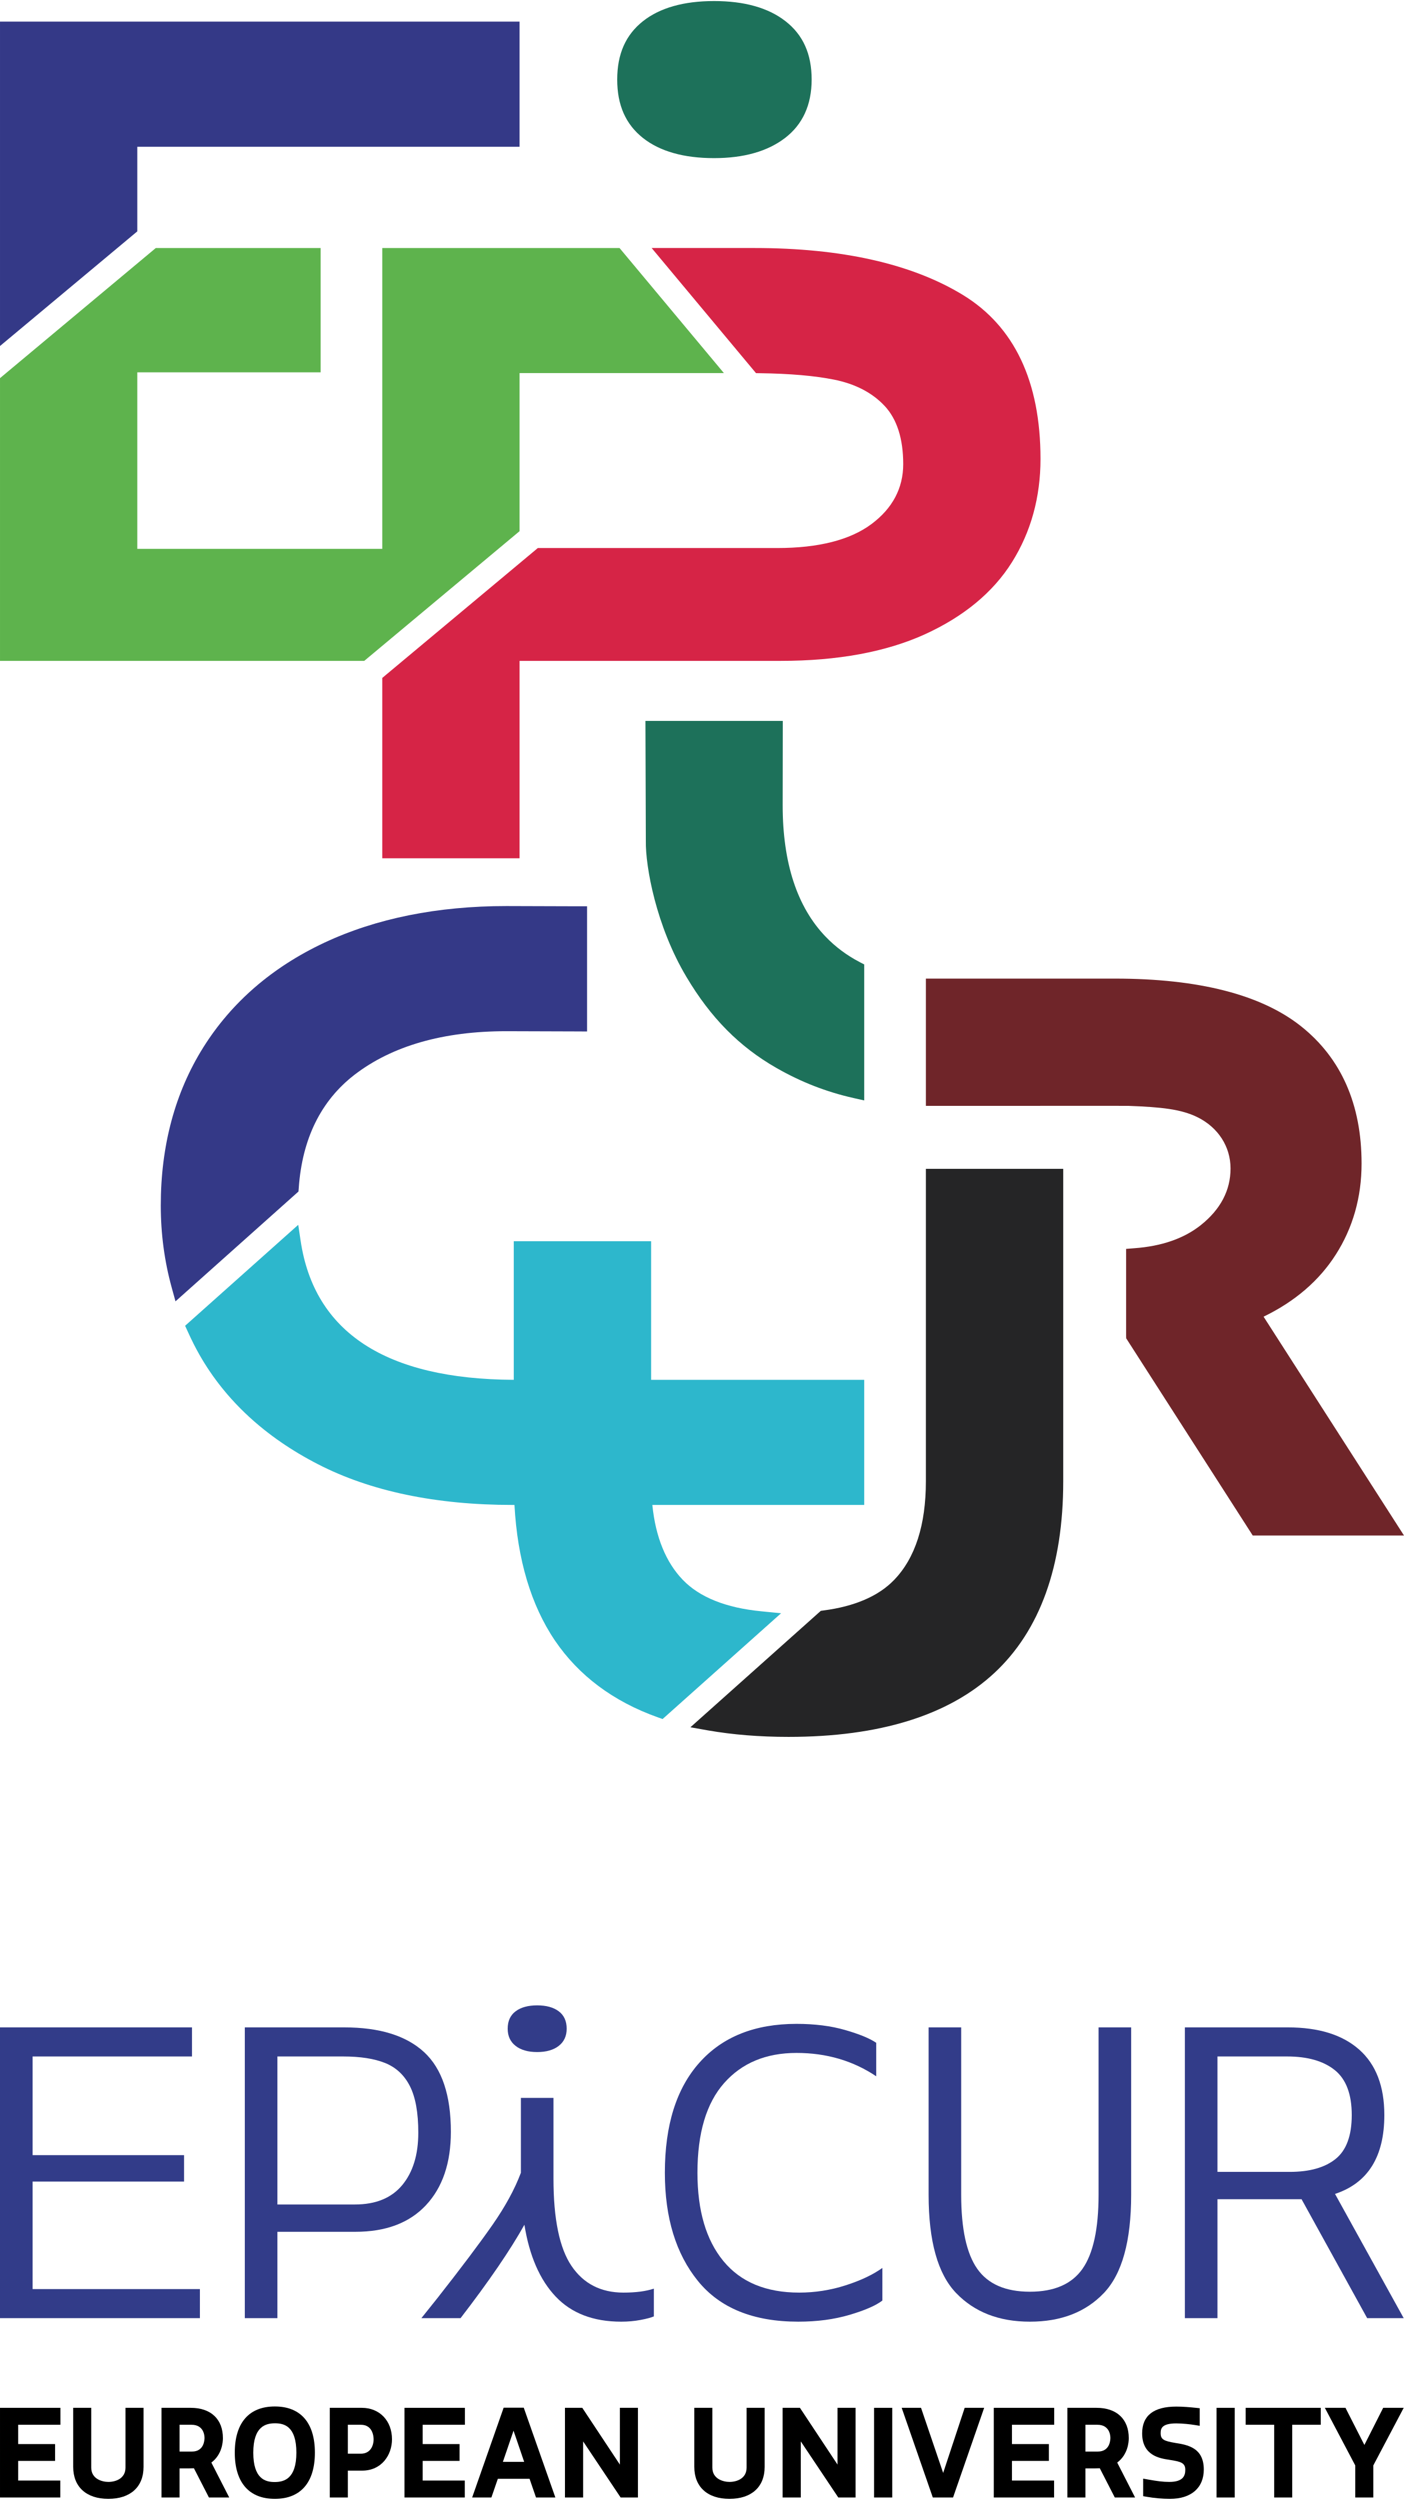
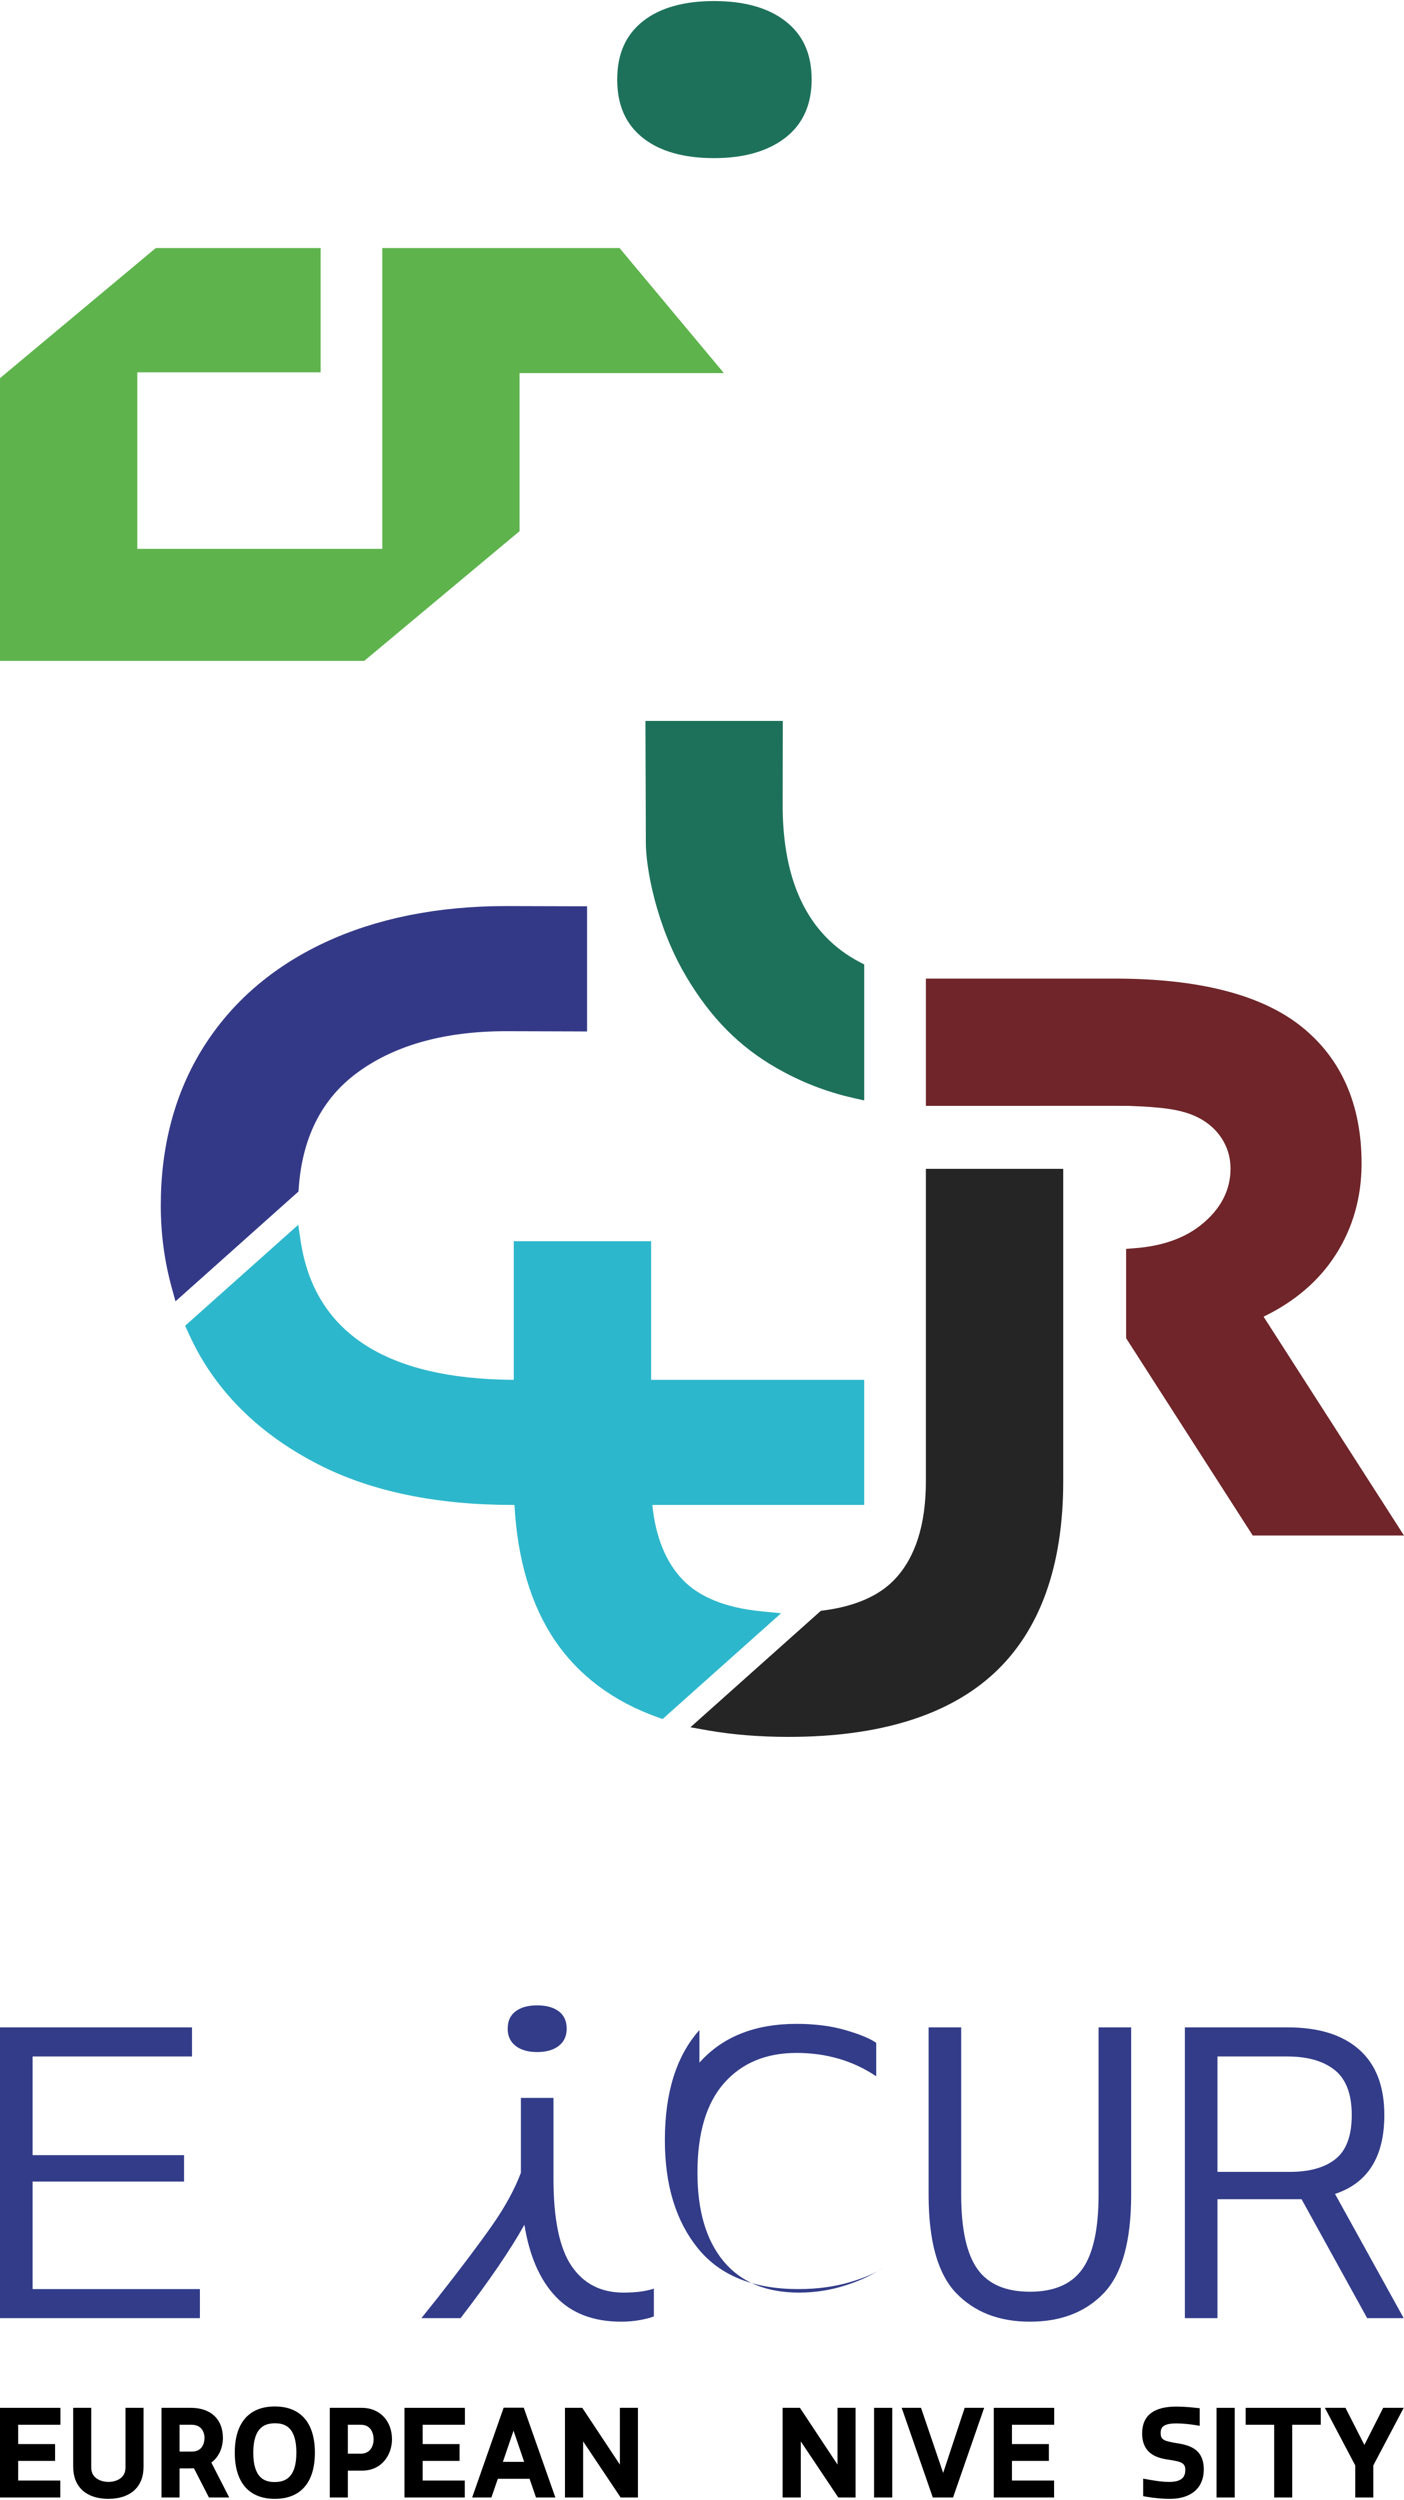
<svg xmlns="http://www.w3.org/2000/svg" xml:space="preserve" width="127px" height="226px" version="1.1" style="shape-rendering:geometricPrecision; text-rendering:geometricPrecision; image-rendering:optimizeQuality; fill-rule:evenodd; clip-rule:evenodd" viewBox="0 0 352.588 626.915">
  <defs>
    <style type="text/css">
   
    .fil3 {fill:#D62446;fill-rule:nonzero}
    .fil0 {fill:black;fill-rule:nonzero}
    .fil2 {fill:#6F2529;fill-rule:nonzero}
    .fil5 {fill:#5EB34D;fill-rule:nonzero}
    .fil4 {fill:#2DB7CC;fill-rule:nonzero}
    .fil6 {fill:#252526;fill-rule:nonzero}
    .fil7 {fill:#1D715A;fill-rule:nonzero}
    .fil1 {fill:#323C89;fill-rule:nonzero}
    .fil8 {fill:#343987;fill-rule:nonzero}
   
  </style>
  </defs>
  <g id="Warstwa_x0020_1">
    <g id="_1503477767888">
      <polygon class="fil0" points="1.017,604.068 0.001,604.068 0.001,605.084 0.001,625.558 0.001,626.573 1.017,626.573 14.126,626.573 15.142,626.573 15.142,625.558 15.142,623.339 15.142,622.323 14.126,622.323 4.565,622.323 4.565,617.389 12.818,617.389 13.834,617.389 13.834,616.374 13.834,614.184 13.834,613.168 12.818,613.168 4.565,613.168 4.565,608.318 14.156,608.318 15.172,608.318 15.172,607.302 15.172,605.084 15.172,604.068 14.156,604.068 " />
      <path class="fil0" d="M32.531 604.068l-1.016 0 0 1.016 0 13.99c0,2.651 -2.318,3.591 -4.303,3.591 -1.597,0 -4.301,-0.757 -4.301,-3.591l0 -13.99 0 -1.016 -1.016 0 -2.502 0 -1.015 0 0 1.016 0 13.791c0,5.034 3.302,8.04 8.834,8.04 5.533,0 8.836,-2.996 8.836,-8.011l0 -13.82 0 -1.016 -1.016 0 -2.501 0z" />
      <path class="fil0" d="M51.362 611.624c0,0.571 -0.151,3.42 -3.134,3.42l-3.137 0 0 -6.726 2.994 0c3.119,0 3.277,2.754 3.277,3.306zm1.715 6.183c2.68,-1.998 2.905,-5.142 2.905,-6.126 0,-4.767 -3.026,-7.613 -8.095,-7.613l-6.315 0 -1.015 0 0 1.016 0 20.474 0 1.015 1.015 0 2.503 0 1.016 0 0 -1.015 0 -6.294 2.51 0c0.424,0 0.801,-0.012 1.1,-0.026l3.485 6.783 0.284 0.552 0.619 0 2.815 0 1.661 0 -0.757 -1.479 -3.731 -7.287z" />
      <path class="fil0" d="M74.431 615.321c0,6.607 -3.12,7.372 -5.468,7.372 -2.298,0 -5.354,-0.765 -5.354,-7.372 0,-6.608 3.12,-7.372 5.468,-7.372 2.299,0 5.354,0.764 5.354,7.372zm-5.411 -11.594c-6.486,0 -10.059,4.118 -10.059,11.594 0,7.475 3.573,11.594 10.059,11.594 6.487,0 10.059,-4.119 10.059,-11.594 0,-7.476 -3.572,-11.594 -10.059,-11.594z" />
      <path class="fil0" d="M87.355 608.318l3.248 0c3.066,0 3.222,3.038 3.222,3.647 0,1.67 -0.843,3.62 -3.222,3.62l-3.248 0 0 -7.267zm3.505 -4.25l-7.024 0 -1.015 0 0 1.016 0 20.474 0 1.015 1.015 0 2.503 0 1.016 0 0 -1.015 0 -5.725 3.59 0c4.923,0 7.498,-3.958 7.498,-7.868 0,-4.65 -3.118,-7.897 -7.583,-7.897z" />
      <polygon class="fil0" points="102.599,604.068 101.583,604.068 101.583,605.084 101.583,625.558 101.583,626.573 102.599,626.573 115.706,626.573 116.722,626.573 116.722,625.558 116.722,623.339 116.722,622.323 115.706,622.323 106.145,622.323 106.145,617.389 114.399,617.389 115.415,617.389 115.415,616.374 115.415,614.184 115.415,613.168 114.399,613.168 106.145,613.168 106.145,608.318 115.735,608.318 116.751,608.318 116.751,607.302 116.751,605.084 116.751,604.068 115.735,604.068 " />
      <path class="fil0" d="M131.637 617.633l-5.348 0 2.675 -7.829 2.673 7.829zm0.133 -12.916l-0.239 -0.678 -0.719 0 -3.611 0 -0.72 0 -0.238 0.679 -7.195 20.503 -0.474 1.352 1.433 0 2.672 0 0.725 0 0.236 -0.684 1.384 -4.009 7.965 0 1.384 4.009 0.235 0.684 0.725 0 2.702 0 1.434 0 -0.476 -1.353 -7.223 -20.503z" />
      <polygon class="fil0" points="156.687,604.068 155.671,604.068 155.671,605.084 155.671,618.318 146.53,604.522 146.228,604.068 145.683,604.068 142.895,604.068 141.879,604.068 141.879,605.084 141.879,625.558 141.879,626.573 142.895,626.573 145.426,626.573 146.442,626.573 146.442,625.558 146.442,612.494 155.558,626.122 155.86,626.573 156.402,626.573 159.189,626.573 160.205,626.573 160.205,625.558 160.205,605.084 160.205,604.068 159.189,604.068 " />
-       <path class="fil0" d="M188.511 604.068l-1.016 0 0 1.016 0 13.99c0,2.651 -2.317,3.591 -4.3,3.591 -1.599,0 -4.303,-0.757 -4.303,-3.591l0 -13.99 0 -1.016 -1.016 0 -2.503 0 -1.016 0 0 1.016 0 13.791c0,5.034 3.304,8.04 8.838,8.04 5.531,0 8.834,-2.996 8.834,-8.011l0 -13.82 0 -1.016 -1.016 0 -2.502 0z" />
      <polygon class="fil0" points="211.346,604.068 210.33,604.068 210.33,605.084 210.33,618.318 201.19,604.522 200.888,604.068 200.343,604.068 197.555,604.068 196.539,604.068 196.539,605.084 196.539,625.558 196.539,626.573 197.555,626.573 200.086,626.573 201.102,626.573 201.102,625.558 201.102,612.494 210.218,626.122 210.52,626.573 211.062,626.573 213.848,626.573 214.864,626.573 214.864,625.558 214.864,605.084 214.864,604.068 213.848,604.068 " />
      <polygon class="fil0" points="220.523,604.068 219.507,604.068 219.507,605.084 219.507,625.558 219.507,626.573 220.523,626.573 223.054,626.573 224.07,626.573 224.07,625.558 224.07,605.084 224.07,604.068 223.054,604.068 " />
      <polygon class="fil0" points="242.997,604.068 242.263,604.068 242.032,604.764 236.858,620.41 231.533,604.757 231.298,604.068 230.572,604.068 227.869,604.068 226.441,604.068 226.91,605.418 234.019,625.89 234.256,626.573 234.978,626.573 238.617,626.573 239.341,626.573 239.578,625.89 246.686,605.418 247.155,604.068 245.727,604.068 " />
      <polygon class="fil0" points="250.587,604.068 249.571,604.068 249.571,605.084 249.571,625.558 249.571,626.573 250.587,626.573 263.697,626.573 264.712,626.573 264.712,625.558 264.712,623.339 264.712,622.323 263.697,622.323 254.134,622.323 254.134,617.389 262.388,617.389 263.404,617.389 263.404,616.374 263.404,614.184 263.404,613.168 262.388,613.168 254.134,613.168 254.134,608.318 263.725,608.318 264.741,608.318 264.741,607.302 264.741,605.084 264.741,604.068 263.725,604.068 " />
-       <path class="fil0" d="M278.853 611.624c0,0.571 -0.151,3.42 -3.137,3.42l-3.135 0 0 -6.726 2.994 0c3.12,0 3.278,2.754 3.278,3.306zm1.712 6.183c2.682,-1.998 2.906,-5.142 2.906,-6.126 0,-4.767 -3.027,-7.613 -8.097,-7.613l-6.31 0 -1.016 0 0 1.016 0 20.474 0 1.015 1.016 0 2.501 0 1.016 0 0 -1.015 0 -6.294 2.51 0c0.424,0 0.801,-0.012 1.101,-0.026l3.484 6.783 0.283 0.552 0.62 0 2.816 0 1.661 0 -0.758 -1.479 -3.733 -7.287z" />
      <path class="fil0" d="M295.116 612.873c-2.825,-0.478 -3.64,-0.856 -3.64,-2.443 0,-1.188 0.304,-2.453 3.932,-2.453 1.595,0 3.474,0.214 4.7,0.413l1.179 0.193 0 -1.195 0 -2.304 0 -0.915 -0.91 -0.095c-1.577,-0.165 -3.27,-0.318 -4.969,-0.318 -5.693,0 -8.58,2.264 -8.58,6.731 0,5.603 4.522,6.28 6.696,6.605l0.176 0.028c2.876,0.447 3.963,0.778 3.963,2.493 0,1.421 -0.456,3.052 -4.018,3.052 -1.656,0 -3.163,-0.215 -5.365,-0.61l-1.195 -0.215 0 1.215 0 2.332 0 0.853 0.84 0.147c1.993,0.35 3.975,0.528 5.89,0.528 5.32,0 8.495,-2.75 8.495,-7.357 0,-5.543 -4.158,-6.204 -7.194,-6.685z" />
      <polygon class="fil0" points="306.532,604.068 305.516,604.068 305.516,605.084 305.516,625.558 305.516,626.573 306.532,626.573 309.063,626.573 310.079,626.573 310.079,625.558 310.079,605.084 310.079,604.068 309.063,604.068 " />
      <polygon class="fil0" points="313.835,604.068 312.82,604.068 312.82,605.084 312.82,607.302 312.82,608.318 313.835,608.318 319.986,608.318 319.986,625.558 319.986,626.573 321.001,626.573 323.503,626.573 324.519,626.573 324.519,625.558 324.519,608.318 330.669,608.318 331.685,608.318 331.685,607.302 331.685,605.084 331.685,604.068 330.669,604.068 " />
      <polygon class="fil0" points="350.831,604.068 347.987,604.068 347.362,604.068 347.08,604.625 342.638,613.39 338.172,604.623 337.89,604.068 337.267,604.068 334.396,604.068 332.711,604.068 333.498,605.558 340.346,618.529 340.346,625.558 340.346,626.573 341.362,626.573 343.865,626.573 344.88,626.573 344.88,625.558 344.88,618.529 351.729,605.558 352.515,604.068 " />
      <polygon class="fil1" points="50.203,574.266 50.203,581.563 0,581.563 0,508.583 48.213,508.583 48.213,515.881 8.184,515.881 8.184,540.649 46.222,540.649 46.222,547.285 8.184,547.285 8.184,574.266 " />
-       <path class="fil1" d="M101.012 548.168c2.69,-3.241 4.036,-7.629 4.036,-13.157 0,-5.013 -0.701,-8.903 -2.102,-11.666 -1.401,-2.765 -3.465,-4.7 -6.192,-5.806 -2.728,-1.105 -6.265,-1.658 -10.615,-1.658l-16.475 0 0 37.153 19.461 0c5.233,0 9.194,-1.621 11.887,-4.866zm5.473 -33.393c4.496,4.13 6.745,10.801 6.745,20.014 0,7.815 -2.083,13.952 -6.248,18.412 -4.164,4.46 -10.081,6.689 -17.747,6.689l-19.571 0 0 21.673 -8.184 0 0 -72.98 24.991 0c8.846,0 15.518,2.064 20.014,6.192z" />
      <path class="fil1" d="M129.484 513.226c-1.327,-1.031 -1.99,-2.469 -1.99,-4.312 0,-1.916 0.663,-3.373 1.99,-4.368 1.326,-0.994 3.132,-1.492 5.418,-1.492 2.285,0 4.092,0.498 5.418,1.492 1.327,0.995 1.99,2.452 1.99,4.368 0,1.843 -0.663,3.281 -1.99,4.312 -1.326,1.034 -3.133,1.549 -5.418,1.549 -2.286,0 -4.092,-0.515 -5.418,-1.549zm34.721 60.929l0 6.966c-0.663,0.295 -1.769,0.59 -3.318,0.884 -1.547,0.295 -3.17,0.443 -4.864,0.443 -7.005,0 -12.496,-2.1 -16.476,-6.303 -3.981,-4.202 -6.599,-10.21 -7.852,-18.024 -3.538,6.341 -8.883,14.154 -16.034,23.442l-9.84 0 3.981 -4.976c5.97,-7.592 10.576,-13.711 13.821,-18.356 3.244,-4.644 5.64,-9.029 7.187,-13.158l0 -18.798 8.184 0 0 20.236c0,10.173 1.51,17.49 4.533,21.949 3.022,4.461 7.37,6.69 13.048,6.69 3.096,0 5.64,-0.332 7.63,-0.995z" />
-       <path class="fil1" d="M175.649 517.43c5.786,-6.487 13.914,-9.732 24.382,-9.732 4.57,0 8.642,0.516 12.22,1.548 3.574,1.033 6.173,2.101 7.796,3.207l0 8.404c-5.825,-3.908 -12.496,-5.861 -20.016,-5.861 -7.668,0 -13.73,2.526 -18.19,7.575 -4.461,5.049 -6.69,12.55 -6.69,22.502 0,9.51 2.173,16.9 6.525,22.17 4.348,5.272 10.687,7.907 19.019,7.907 3.981,0 7.868,-0.609 11.667,-1.825 3.795,-1.216 6.872,-2.671 9.232,-4.368l0 8.184c-1.622,1.253 -4.369,2.451 -8.238,3.592 -3.87,1.143 -8.165,1.715 -12.882,1.715 -11.279,0 -19.682,-3.409 -25.212,-10.229 -5.529,-6.818 -8.293,-15.867 -8.293,-27.146 0,-11.942 2.892,-21.157 8.68,-27.643z" />
+       <path class="fil1" d="M175.649 517.43c5.786,-6.487 13.914,-9.732 24.382,-9.732 4.57,0 8.642,0.516 12.22,1.548 3.574,1.033 6.173,2.101 7.796,3.207l0 8.404c-5.825,-3.908 -12.496,-5.861 -20.016,-5.861 -7.668,0 -13.73,2.526 -18.19,7.575 -4.461,5.049 -6.69,12.55 -6.69,22.502 0,9.51 2.173,16.9 6.525,22.17 4.348,5.272 10.687,7.907 19.019,7.907 3.981,0 7.868,-0.609 11.667,-1.825 3.795,-1.216 6.872,-2.671 9.232,-4.368c-1.622,1.253 -4.369,2.451 -8.238,3.592 -3.87,1.143 -8.165,1.715 -12.882,1.715 -11.279,0 -19.682,-3.409 -25.212,-10.229 -5.529,-6.818 -8.293,-15.867 -8.293,-27.146 0,-11.942 2.892,-21.157 8.68,-27.643z" />
      <path class="fil1" d="M233.203 508.583l8.182 0 0 42.019c0,8.552 1.345,14.745 4.037,18.577 2.69,3.833 7.093,5.749 13.214,5.749 6.118,0 10.521,-1.916 13.213,-5.749 2.691,-3.832 4.036,-10.025 4.036,-18.577l0 -42.019 8.184 0 0 42.019c0,11.648 -2.287,19.867 -6.856,24.658 -4.572,4.793 -10.764,7.188 -18.577,7.188 -7.74,0 -13.916,-2.395 -18.522,-7.188 -4.608,-4.791 -6.911,-13.01 -6.911,-24.658l0 -42.019z" />
      <path class="fil1" d="M323.875 544.852c5.012,0 8.863,-1.087 11.555,-3.263 2.69,-2.173 4.037,-5.84 4.037,-11.002 0,-5.233 -1.421,-8.993 -4.258,-11.279 -2.838,-2.283 -6.838,-3.427 -11.997,-3.427l-17.472 0 0 28.971 18.135 0zm19.461 36.711l-16.476 -29.855 -0.883 0 -20.237 0 0 29.855 -8.182 0 0 -72.98 25.874 0c7.741,0 13.711,1.863 17.914,5.584 4.201,3.723 6.304,9.197 6.304,16.42 0,10.469 -4.13,17.067 -12.385,19.795l17.249 31.181 -9.178 0z" />
      <path class="fil2" d="M317.324 330.202l35.264 54.927 -37.986 0 -31.786 -49.499 -0.015 -0.655 0 -21.787 2.037 -0.16c6.899,-0.494 12.518,-2.459 16.709,-5.792 4.977,-3.959 7.481,-8.747 7.481,-14.22 0,-5.486 -3.101,-10.304 -8.31,-12.88 -4.105,-2.009 -9.024,-2.533 -17.247,-2.838 -0.014,0 -3.872,-0.015 -4.09,-0.015l-46.864 0.015 0 -31.946 47.49 0c21.031,0 36.763,4.031 46.762,11.992 10.057,8.005 15.166,19.59 15.166,34.42 0,8.485 -2.198,16.2 -6.521,22.923 -4.176,6.52 -10.26,11.731 -18.09,15.515z" />
-       <path class="fil3" d="M261.304 114.904c0,9.621 -2.401,18.338 -7.159,25.921 -4.745,7.583 -12.124,13.666 -21.89,18.119 -9.751,4.425 -21.919,6.666 -36.196,6.666l-65.58 0 0 49.542 -34.479 0 0 -45.263 39.063 -32.601 60.122 0c10.348,0 18.324,-2.023 23.68,-6.025 5.283,-3.944 7.961,-9.009 7.961,-15.035 0,-6.389 -1.572,-11.293 -4.657,-14.597 -3.1,-3.319 -7.379,-5.546 -12.706,-6.608 -4.861,-0.975 -11.119,-1.514 -18.6,-1.616l-1.004 -0.014 -26.211 -31.408 25.818 0c21.904,0 39.514,3.959 52.337,11.775 12.938,7.888 19.501,21.729 19.501,41.144z" />
      <path class="fil4" d="M217.031 346.052l0 31.406 -53.209 0c0.408,4.033 1.252,7.613 2.533,10.756 1.28,3.144 2.983,5.822 5.108,8.034 4.206,4.381 10.857,7.045 19.735,7.903l4.949 0.495 -29.749 26.546 -1.223 -0.436c-11.162,-3.973 -19.837,-10.464 -25.818,-19.27 -5.997,-8.863 -9.417,-20.317 -10.159,-34.028l-0.306 0 -0.16 0c-19.255,0 -35.701,-3.434 -48.872,-10.215 -13.216,-6.783 -23.2,-15.995 -29.705,-27.362 -1.033,-1.806 -2.009,-3.741 -2.998,-5.924l-0.67 -1.47 28.409 -25.338 0.597 3.987c3.421,23.025 21.423,34.77 53.53,34.916l0 -34.785 34.494 0 0 34.785 53.514 0z" />
      <polygon class="fil5" points="155.584,61.986 181.796,93.379 130.479,93.379 130.479,133.053 91.474,165.61 0.001,165.61 0.001,94.646 39.123,61.986 80.515,61.986 80.515,93.189 34.48,93.189 34.48,137.492 96,137.492 96,61.986 " />
      <path class="fil6" d="M267.01 293.104l0 78.432c0,21.248 -5.822,37.433 -17.304,48.101 -11.454,10.639 -28.847,16.038 -51.682,16.038 -7.248,0 -14.045,-0.553 -20.215,-1.63l-4.426 -0.786 32.748 -29.224 0.654 -0.088c7.889,-1.033 13.884,-3.623 17.786,-7.699 5.283,-5.487 7.946,-13.797 7.946,-24.712l0 -78.432 34.493 0z" />
      <path class="fil7" d="M217.031 241.801l0 34.129 -2.663 -0.597c-6.854,-1.543 -13.171,-4.003 -19.357,-7.539 -9.329,-5.327 -16.519,-12.589 -22.617,-22.849 -7.64,-12.793 -10.304,-27.726 -10.203,-34.115l-0.101 -30.156 34.493 0 -0.029 21.205c0,14.423 3.624,25.513 10.799,32.965 2.431,2.532 5.298,4.672 8.5,6.345l1.178 0.612z" />
      <path class="fil7" d="M197.253 5.05c4.424,3.435 6.578,8.238 6.578,14.656 0,6.345 -2.256,11.279 -6.694,14.671 -4.367,3.347 -10.363,5.05 -17.815,5.05 -7.597,0 -13.608,-1.703 -17.843,-5.05 -4.352,-3.449 -6.477,-8.238 -6.477,-14.671 0,-6.418 2.125,-11.221 6.477,-14.656 4.235,-3.347 10.246,-5.05 17.843,-5.05 7.583,0 13.623,1.688 17.931,5.05z" />
-       <polygon class="fil8" points="130.479,5.167 130.479,36.574 34.48,36.574 34.48,57.808 0.001,86.582 0.001,5.167 " />
      <path class="fil8" d="M147.434 258.626l-2.198 -0.015c-4.439,-0.015 -17.173,-0.059 -18.046,-0.059 -7.947,0 -15.136,0.918 -21.512,2.751 -6.389,1.834 -11.949,4.57 -16.678,8.208 -8.398,6.492 -13.114,16.039 -13.973,28.396l-0.072 0.887 -30.884 27.565 -0.931 -3.39c-1.834,-6.622 -2.765,-13.565 -2.765,-20.667 0,-15.049 3.594,-28.394 10.682,-39.689 7.088,-11.294 17.305,-20.128 30.36,-26.256 13.025,-6.112 28.438,-9.212 45.773,-9.212 0.829,0 13.681,0.044 18.076,0.058l2.168 0 0 31.423z" />
    </g>
  </g>
</svg>